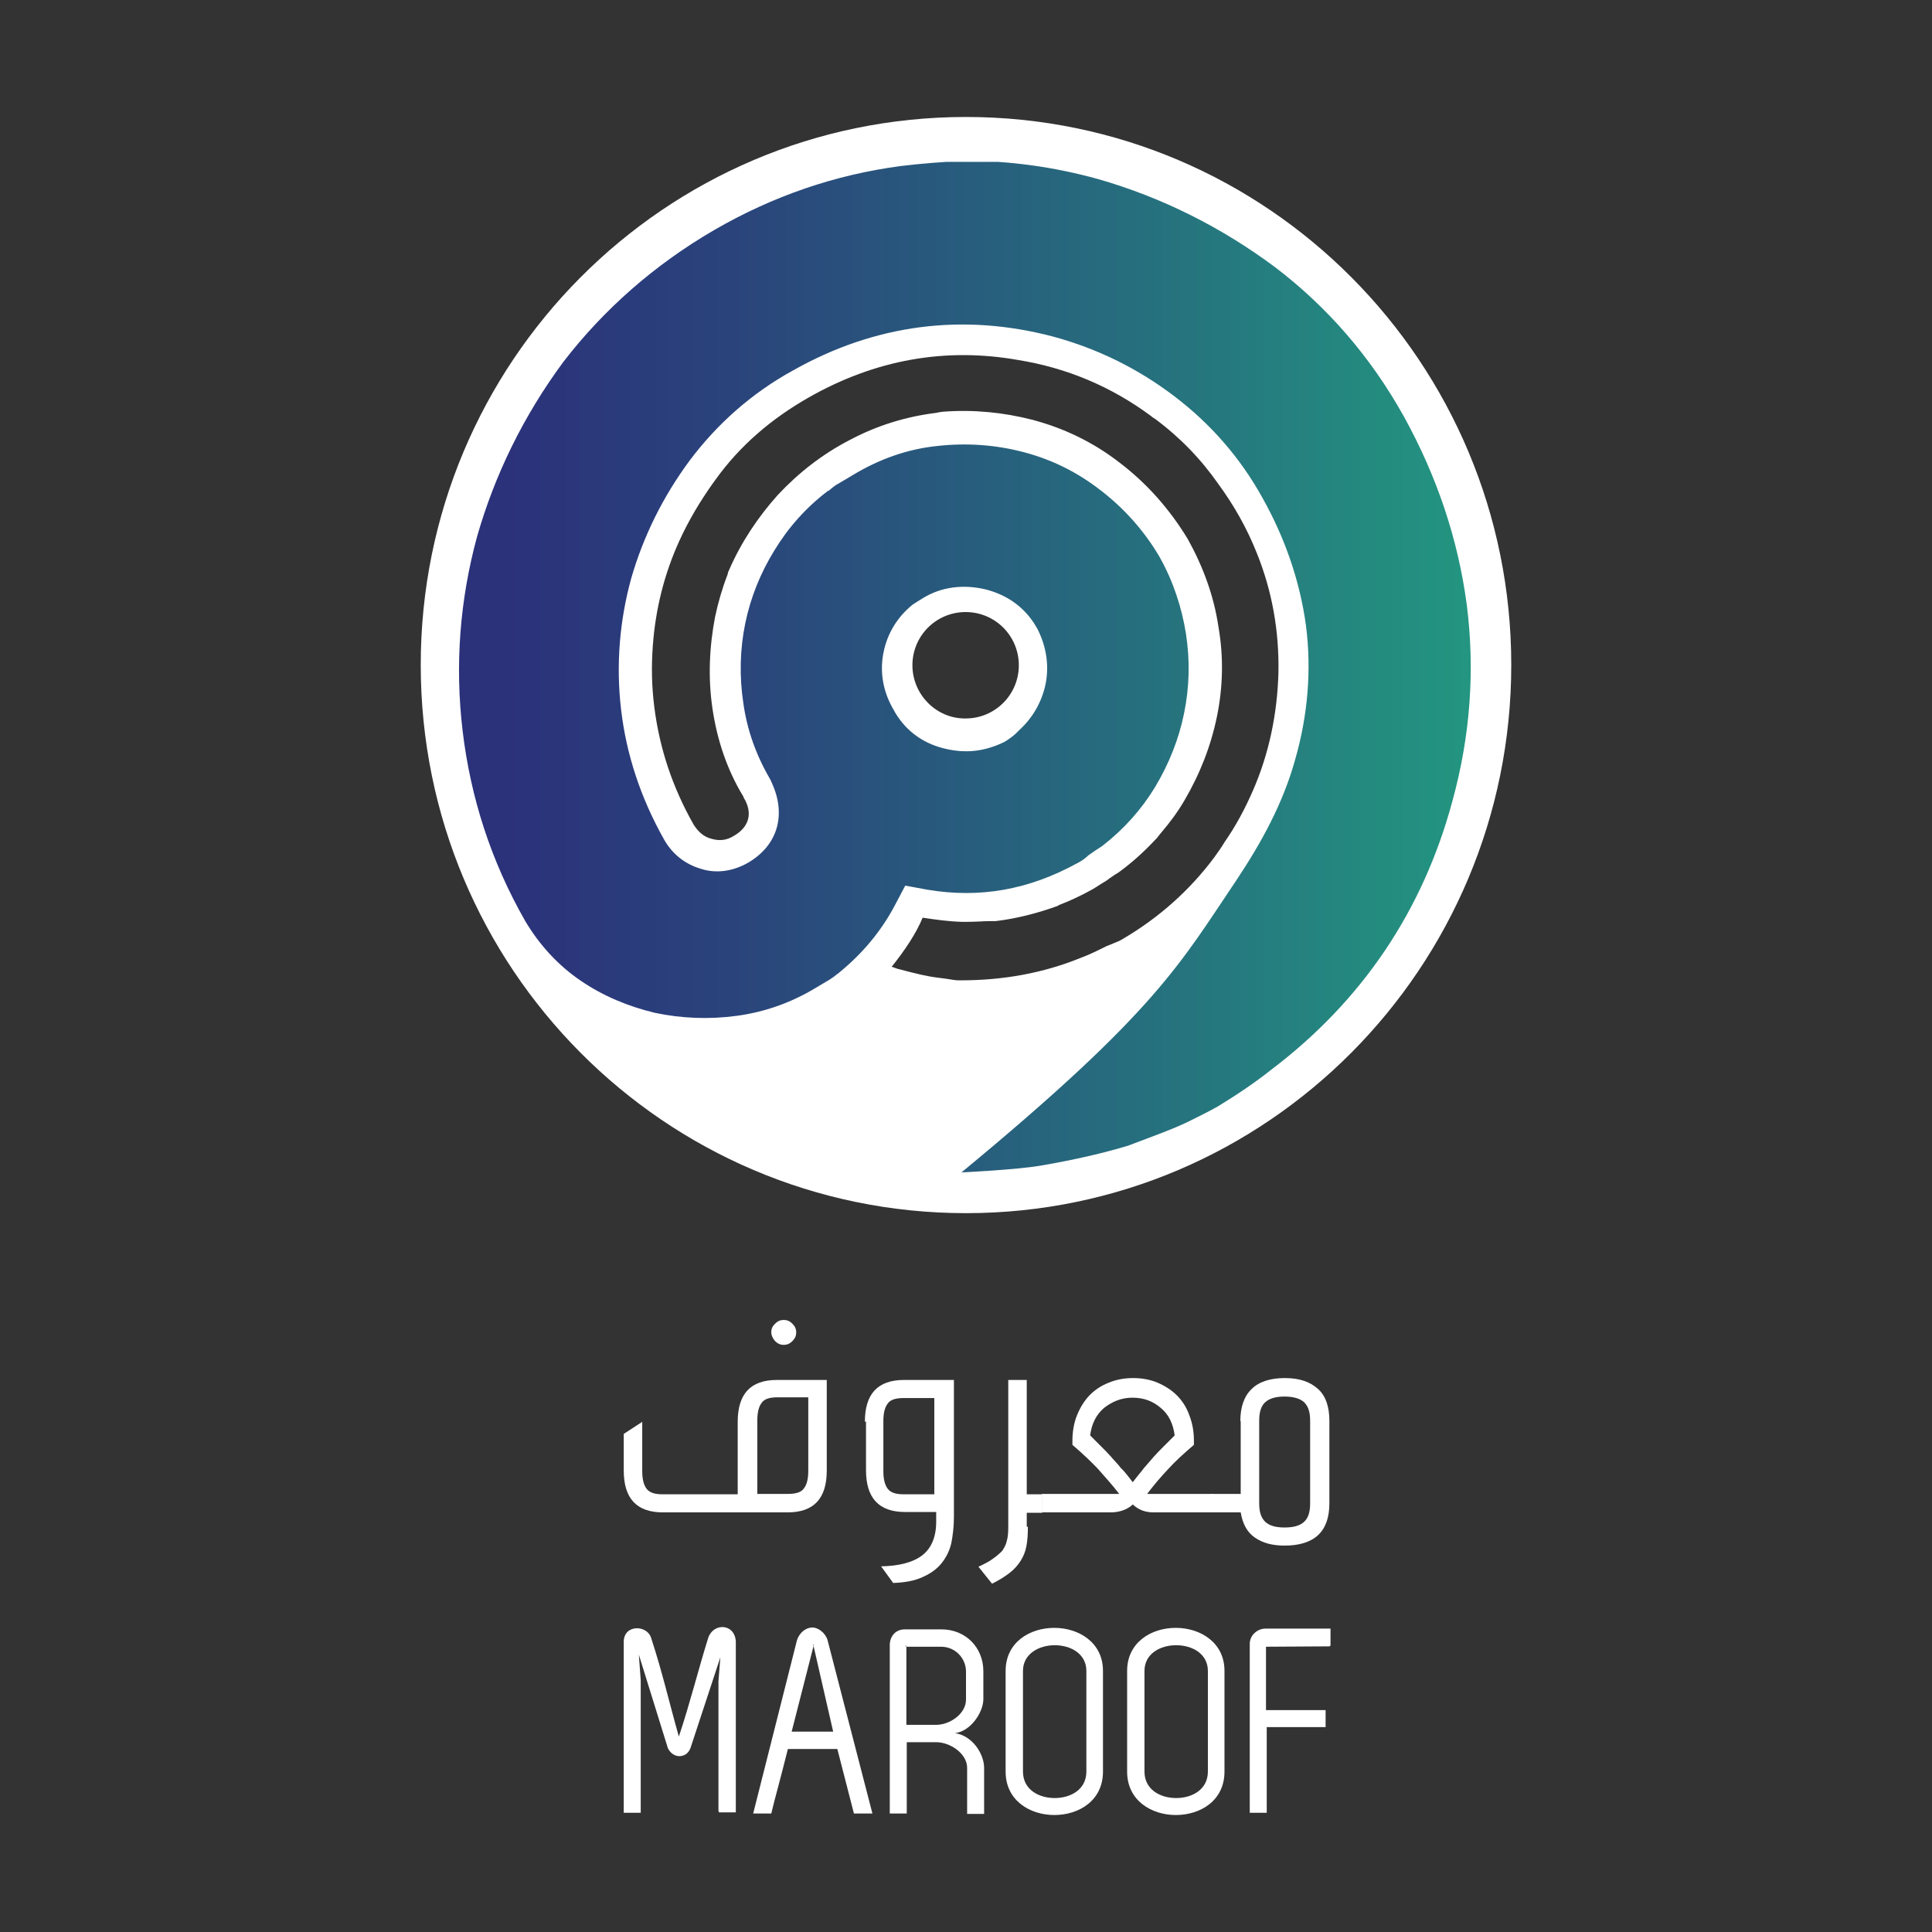
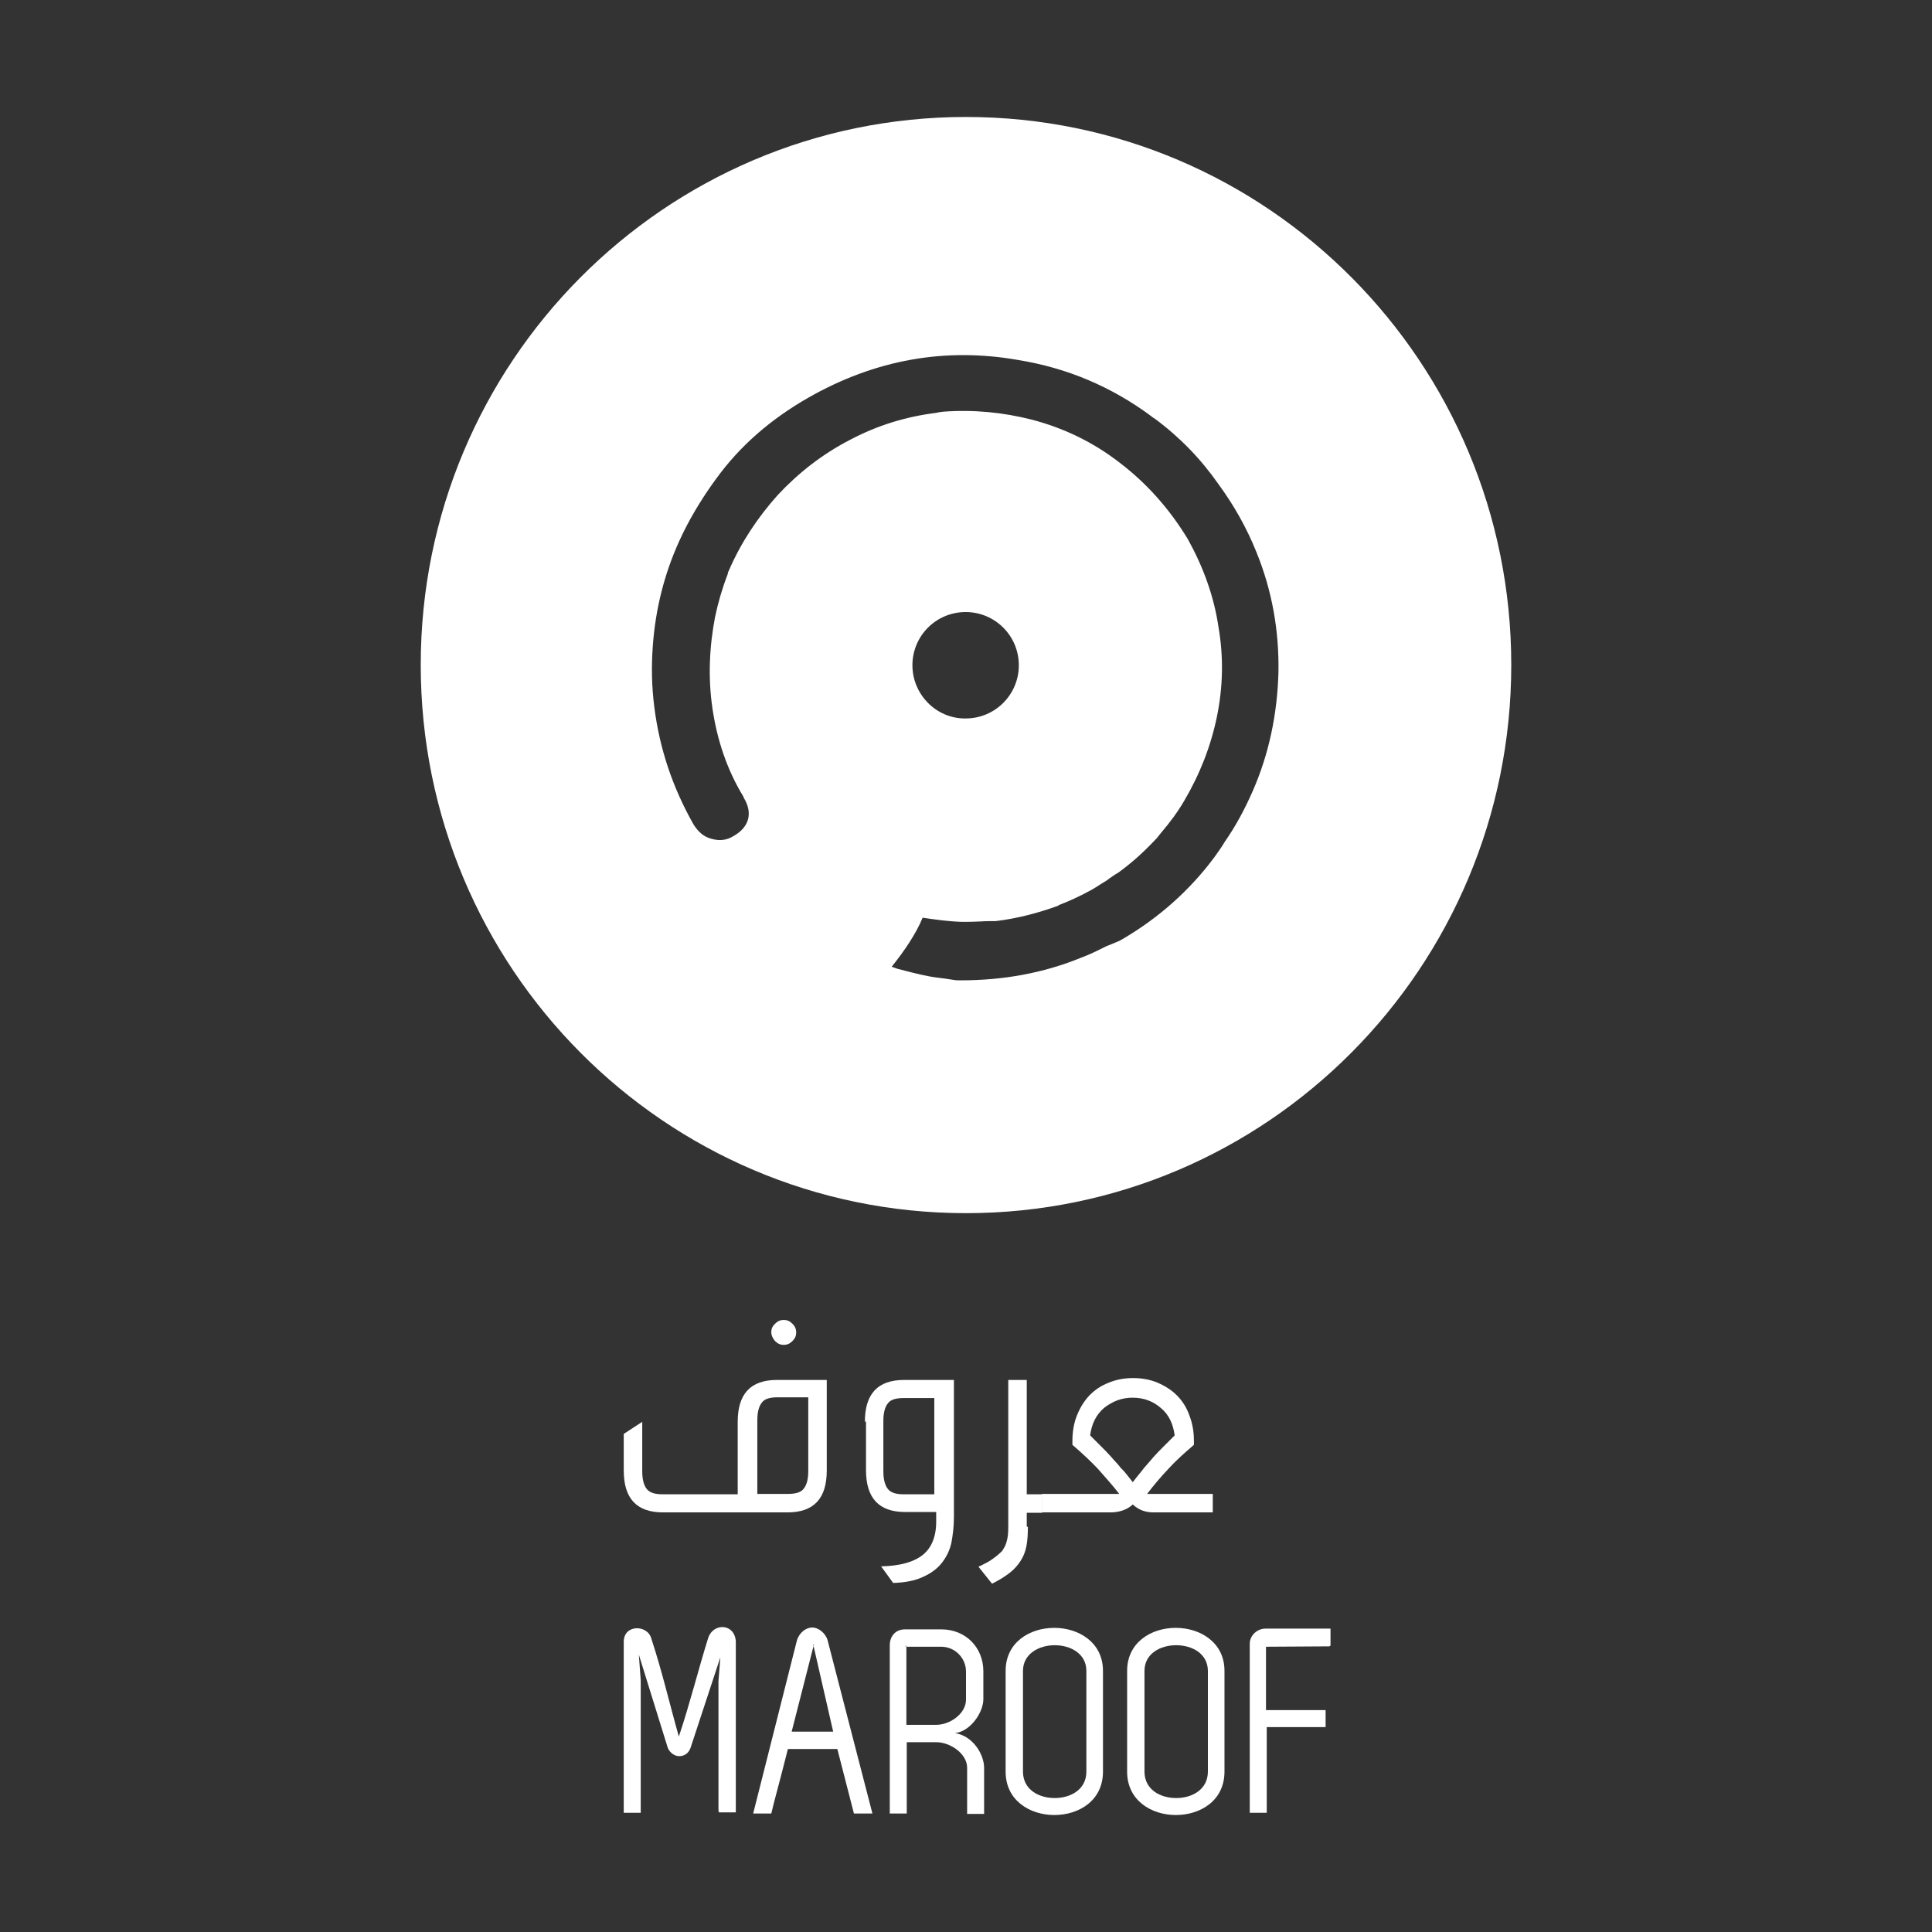
<svg xmlns="http://www.w3.org/2000/svg" xmlns:xlink="http://www.w3.org/1999/xlink" id="Layer_1" x="0px" y="0px" viewBox="0 0 512 512" style="enable-background:new 0 0 512 512;" xml:space="preserve">
  <rect x="0" y="0" width="512" height="512" fill="#333333" stroke="none" />
  <style type="text/css">	.st0{enable-background:new    ;}	.st1{fill:#FFFFFF;}			.st2{clip-path:url(#SVGID_00000053505926558206103400000010815455756451831711_);fill:url(#SVGID_00000126297392507047966290000015572526126473271198_);}</style>
  <g>
    <g>
      <g>
        <g class="st0">
          <g>
            <path class="st1" d="M256,31c-79.9,0-144.5,65.1-144.5,145.2c0,80.3,64.7,145.3,144.5,145.3s144.5-65.1,144.5-145.3      C400.5,96.1,335.9,31,256,31 M332,209.6c-2.1,4.8-4.5,9.3-7.5,13.6c-0.8,1.4-1.8,2.7-2.7,4c-6.4,8.6-14.5,15.9-24.2,21.6      l-0.7,0.4c-0.5,0.3-1.9,0.8-3.8,1.6c-2.2,1.1-4.4,2.2-6.6,3c-10,4.1-20.7,6-31.9,6h-0.8c-0.8,0-2.5-0.4-5.2-0.7      c-2.7-0.3-6-1.1-10.1-2.2c-0.7-0.1-1.5-0.5-2.2-0.7c3.4-4.2,6.6-9,8.2-13c3.4,0.5,6.8,1,10.5,1.1c1.5,0,3,0,4.7-0.1      c1.5-0.1,3-0.1,4.2-0.1c5.8-0.7,11.4-2.2,16.6-4.1v-0.1c2.9-1.1,5.9-2.5,8.8-4.1c0.5-0.3,1.2-0.7,1.8-1.1      c1-0.7,2.1-1.2,2.9-1.9c0.8-0.5,1.5-1.1,2.3-1.5c3.6-2.6,6.8-5.5,9.9-8.8c0.1-0.1,0.1-0.1,0.3-0.3c0.4-0.5,0.8-1,1.2-1.5      c2.3-2.7,4.4-5.5,6.2-8.6c4.1-7,7-14.4,8.6-22.2s1.8-15.8,0.4-23.8c-1.2-8.1-4-15.8-8.1-23.2c-4.9-8.1-11-14.9-18.1-20.3      c-7.1-5.5-14.9-9.2-23.3-11.4c-7.5-1.9-15.3-2.7-23.4-2.1c-0.5,0.1-1.2,0.1-1.8,0.3c-8.2,1-15.9,3.4-23.2,7.3      c-7.1,3.7-13.4,8.6-18.9,14.5c-5.2,5.8-9.7,12.5-12.9,19.9c-0.1,0.3-0.3,0.5-0.3,0.8c0,0.1-0.1,0.3-0.1,0.4      c-1.4,3.6-2.5,7.4-3.3,11.2c-1.5,7.8-1.9,16-0.7,24.2c1.2,8.2,3.8,16.2,8.2,23.4l0.1,0.3c2.5,4.1,1.4,7.8-2.6,10.1      c-1.9,1.2-3.8,1.4-5.9,0.8c-2.1-0.5-3.6-1.9-4.8-3.8c-5.6-9.9-9-20.1-10.4-31.1c-0.7-5.5-0.8-10.8-0.4-16.2      c0.7-9.7,3-19,7-27.8c2.5-5.5,5.5-10.5,8.9-15.3c0.3-0.4,0.5-0.7,0.8-1.1c6.4-8.9,14.7-16,24.5-21.6      c17.7-10.1,36.3-13.4,55.6-10c13,2.1,24.8,7.1,35.3,14.9c0.3,0.3,0.5,0.4,1,0.7c6.6,4.9,12.2,10.7,16.8,17.3      c4.1,5.6,7.5,11.6,10.1,18.1c4.1,10.1,6,20.7,5.8,31.8C338.5,189.2,336.3,199.8,332,209.6 M241.8,176.3      c0-7.8,6.3-14.1,14.1-14.1c7.8,0,14.1,6.3,14.1,14.1s-6.3,14.1-14.1,14.1C248.1,190.5,241.8,184,241.8,176.3" />
          </g>
        </g>
        <path class="st1" d="M170.2,389.9c0,2.1,0.4,3.7,1.2,4.7c0.8,1,2.2,1.4,4.1,1.4h20v-19.2c0-7.4,3.4-11.1,10.4-11.1h13.2v24    c0,7.4-3.4,11.1-10.4,11.1h-33c-7,0-10.4-3.7-10.4-11.1v-9.7l4.9-3.2L170.2,389.9L170.2,389.9z M200.7,395.9h8.2    c1.9,0,3.4-0.4,4.1-1.4c0.8-1,1.2-2.5,1.2-4.7v-19.5H206c-1.9,0-3.4,0.4-4.1,1.4c-0.8,1-1.2,2.5-1.2,4.7V395.9z M204.4,353.1    c0-1,0.3-1.6,1-2.3s1.4-1,2.3-1s1.6,0.3,2.3,1c0.7,0.7,1,1.4,1,2.3s-0.3,1.6-1,2.3s-1.4,1-2.3,1s-1.6-0.3-2.3-1    C204.8,354.7,204.4,353.9,204.4,353.1" />
        <path class="st1" d="M229.2,376.8c0-7.4,3.4-11.1,10.4-11.1h13.2V402c0,2.6-0.3,4.9-0.7,7c-0.5,2.1-1.4,3.8-2.6,5.3    c-1.2,1.5-2.9,2.7-4.9,3.6c-2.1,1-4.8,1.5-7.9,1.6l-3.2-4.4c4.9-0.1,8.6-1.1,11-3c2.3-1.8,3.6-4.8,3.6-8.8v-2.6h-8.2    c-7,0-10.4-3.7-10.4-11.1v-12.9L229.2,376.8L229.2,376.8z M234.1,389.9c0,2.1,0.4,3.7,1.2,4.7c0.8,1,2.2,1.4,4.1,1.4h8.2v-25.5    h-8.2c-1.9,0-3.4,0.4-4.1,1.4c-0.8,1-1.2,2.5-1.2,4.7V389.9z" />
        <path class="st1" d="M272.4,404.6c0,1.9-0.1,3.7-0.4,5.2c-0.3,1.5-0.8,2.7-1.5,3.8c-0.7,1.1-1.6,2.2-2.9,3.2s-2.7,1.9-4.7,2.9    l-3.6-4.5c1.5-0.7,2.9-1.4,3.8-2.1c1-0.7,1.8-1.4,2.5-2.1c0.5-0.8,1-1.6,1.2-2.6c0.3-1,0.4-2.2,0.4-3.7v-39h4.9v30.3h4.1v4.9    h-4.1v3.7L272.4,404.6L272.4,404.6z" />
        <path class="st1" d="M300.2,398.7c-1.5,1.4-3.6,2.1-5.9,2.1h-18.2v-4.9h20.5c-1.9-2.5-3.8-4.5-5.6-6.6c-1.8-1.9-4.1-4.1-6.8-6.4    v-1c0-2.5,0.4-4.8,1.2-6.8s1.9-3.8,3.3-5.3c1.5-1.5,3.1-2.6,5.2-3.4c1.9-0.8,4.1-1.2,6.4-1.2c2.3,0,4.5,0.4,6.4,1.2    c1.9,0.8,3.7,1.9,5.2,3.4c1.5,1.5,2.6,3.3,3.3,5.3c0.8,2.1,1.2,4.2,1.2,6.8v1c-2.7,2.3-5.1,4.5-6.8,6.4c-1.8,1.9-3.7,4.1-5.6,6.6    h17.4v4.9h-15.1C303.7,400.9,301.8,400.2,300.2,398.7 M300.2,392.8c1.1-1.5,2.2-2.7,3-3.8c1-1.1,1.8-2.1,2.6-3s1.8-1.9,2.6-2.7    l2.9-2.9c-0.4-3-1.5-5.5-3.7-7.3c-2.1-1.8-4.5-2.7-7.5-2.7c-2.9,0-5.3,1-7.5,2.7c-2.1,1.8-3.3,4.2-3.7,7.3l2.9,2.9    c0.8,0.8,1.8,1.8,2.6,2.7c0.8,1,1.8,1.9,2.6,3C298.1,390,299,391.3,300.2,392.8" />
-         <path class="st1" d="M328.7,376.6c0-3.7,1-6.6,3-8.5c1.9-1.9,4.9-2.9,8.8-2.9s6.7,1,8.8,2.9s3,4.8,3,8.5v21.8    c0,7.5-4,11.2-11.9,11.2c-3.2,0-5.8-0.7-7.8-2.1c-2.1-1.4-3.3-3.7-3.8-6.7h-8.1v-4.9h8.1V376.6z M333.7,398.4    c0,2.3,0.5,3.8,1.6,4.9c1.1,1,2.7,1.5,5.1,1.5c2.5,0,4.1-0.5,5.2-1.5c1.1-1,1.6-2.6,1.6-4.9v-21.9c0-2.3-0.5-3.8-1.6-4.9    c-1.1-1-2.9-1.5-5.2-1.5c-2.3,0-4,0.5-5.1,1.5c-1.1,1-1.6,2.6-1.6,4.9V398.4z" />
        <path class="st1" d="M190.4,445.5l0.5-6.3l-7.9,24c-0.5,1.4-1.6,2.2-3,2.2c-1.1,0-2.3-0.7-3-2.1l-7.7-24.8l0.5,6.8v35.1h-4.5    v-45.2c-0.1-4.8,6.3-4.7,7.3-1c3,9.2,4.7,16.8,7.3,26c2.9-8.6,5.2-17.9,7.8-26.2c1.4-4,7-3.8,7.3,1v45.3h-4.5v-0.3h-0.1v-34.7    L190.4,445.5L190.4,445.5z" />
        <path class="st1" d="M221.9,463.5h-13.1c-2.3,9.2-3.6,13.6-4.4,17.1h-4.8l11.6-45.9c0.7-2.2,2.5-3.4,4.1-3.4c1.5,0,3.4,1.4,4,3.3    l11.9,46h-4.9L221.9,463.5z M215.6,436.2l-5.8,22.7h11L215.6,436.2z M215.5,435.7l0.1,0.7c0-0.1,0-0.3,0.1-0.4L215.5,435.7z" />
        <path class="st1" d="M239.8,431.8h9.7c6.4,0,11.1,4.8,11.1,11.1v7.4c0,3.4-3.3,8.5-7.5,9c4.7,0.7,7.7,5.6,7.7,9.2v12.2h-4.5    v-12.2c0-3.8-4.5-6.8-8.2-6.8h-7.8v18.9h-4.5v-44.8C235.9,433.5,237.4,431.8,239.8,431.8 M240.2,436.3v-0.3    c-0.1,0.1-0.1,0.3-0.4,0.3H240.2z M240.2,436.3v20.8h7.9c3.6,0,7.9-2.9,7.9-6.7v-7.4c0-3.6-2.9-6.6-6.6-6.6h-9.3V436.3z" />
        <path class="st1" d="M266.5,442.8c0-7.5,6.3-11.4,12.9-11.4c6.4,0,12.9,3.8,12.9,11.4v26.7c0,7.7-6.4,11.5-12.9,11.5    c-6.4,0-12.9-3.8-12.9-11.5V442.8z M271.1,469.5c0,4.7,4.1,7,8.4,7s8.4-2.3,8.4-7v-26.7c0-4.5-4.1-6.8-8.4-6.8    c-4.2,0-8.4,2.3-8.4,6.8V469.5z" />
        <path class="st1" d="M298.7,442.8c0-7.5,6.3-11.4,12.9-11.4c6.4,0,12.9,3.8,12.9,11.4v26.7c0,7.7-6.4,11.5-12.9,11.5    c-6.4,0-12.9-3.8-12.9-11.5V442.8z M303.3,469.5c0,4.7,4.1,7,8.4,7s8.4-2.3,8.4-7v-26.7c0-4.5-4.1-6.8-8.4-6.8s-8.4,2.3-8.4,6.8    V469.5z" />
        <path class="st1" d="M352.3,436.3l-16.8,0.1v16.8h15.8v4.5h-15.6v22.7h-4.5v-44.8c0-2.3,2.1-4,4.1-4h17.3v4.5L352.3,436.3    L352.3,436.3z" />
      </g>
      <g>
        <g>
          <defs>
            <path id="SVGID_1_" d="M250,198.3c-5.9-1.5-10.5-5.1-13.3-10.4c-2.6-4.5-3.6-9.6-2.6-14.8s3.7-9.6,7.8-12.9l1.1-0.7l1.6-1      c4.9-3,10.7-3.7,16.6-2.3c5.9,1.5,10.5,4.9,13.4,9.9l0.3,0.5c2.5,4.9,3.2,10.1,2.1,15.1c-1.1,4.7-3.4,8.6-7,11.9      c-1,1.1-2.1,1.9-3.3,2.7l-0.5,0.3c-3.2,1.6-6.7,2.5-10.1,2.5C253.9,199.1,252,198.8,250,198.3 M238.7,44      c-17.3,2.3-33.8,7.9-49.5,17c-15.8,9.2-29.2,21-39.9,34.9c-10.5,14.2-18.2,29.9-22.9,46.4c-4.5,16.6-5.9,33.8-3.8,51.4      s7.5,34.5,16.6,50.4c3.8,6.4,8.8,11.8,14.7,15.8c6,4.1,12.6,6.8,19.6,8.5c7.1,1.5,14.4,1.8,21.8,0.8c7.3-1,14.2-3.4,20.7-7.3      l3.7-2.2c0.8-0.5,1.5-1,2.1-1.5l0.4-0.3c6.3-5.1,11.2-11,14.8-17.7l2.9-5.5l6,1.1c13.8,2.3,26.7,0,39.5-7c1-0.5,2.1-1.2,3-2.1      c1.4-1,2.6-1.8,3.7-2.5c5.8-4.5,10.4-9.7,14-15.6c3.7-6.2,6.3-12.7,7.7-19.6s1.6-13.8,0.5-21c-1.1-7-3.4-14-7-20.4      c-4.1-7-9.5-13-15.8-17.8c-6.2-4.8-13-8.1-20.3-10c-7.3-1.9-14.9-2.5-22.9-1.6c-7.7,0.8-15.2,3.4-22.3,7.7l-3.7,2.2      c-1,0.5-1.8,1.2-2.6,1.9l-0.3,0.1c-5.8,4.4-10.5,9.7-14.2,15.8c-3.7,6-6.3,12.5-7.7,19.3c-1.4,6.8-1.6,14-0.5,21.2      c1,7.1,3.4,13.8,7.1,20.1l0.5,1.1c3.8,8.4,1.5,16.4-6.3,21c-4,2.3-8.5,3-12.7,1.6c-4-1.2-7.4-3.8-9.6-7.7      c-6.2-11-10-22.5-11.4-34.4s-0.4-23.7,2.7-34.9c3.2-11.1,8.4-21.6,15.5-31.2c7.3-9.7,16.4-17.8,27.3-23.8      c21.8-12.3,45.1-15.3,69-9c11.8,3.2,22.5,8.5,32.1,15.8c9.6,7.3,17.5,16.3,23.4,27c6,10.7,9.9,22.1,11.5,33.8      c1.5,11.8,0.5,23.8-2.9,35.6c-3.2,11.5-8.9,21.9-15.5,31.8c-14.9,22.1-21.2,34.8-72.9,77.5c0,0,14.7-0.7,21-1.8      c8.8-1.5,16.6-3.3,23.2-5.3c6.6-2.5,11.9-4.4,15.8-6.3c5.3-2.6,7.1-3.6,7.8-4c4.9-3,9.9-6.3,14.4-9.9      c24-18.2,40.1-42.1,47.9-71.1c4.8-17.4,6-34.9,3.8-52.1c-2.3-17.3-7.9-34-16.7-49.9c-8.8-15.8-20.3-29-34.1-39.5      c-14.1-10.5-29.9-18.5-47.1-23.4c-11.6-3.2-23.4-4.8-35.1-4.8C250.1,42.9,244.4,43.3,238.7,44" />
          </defs>
          <clipPath id="SVGID_00000024002944378579413330000003916242469412359560_">
            <use xlink:href="#SVGID_1_" style="overflow:visible;" />
          </clipPath>
          <linearGradient id="SVGID_00000168833587782585615730000006823959704714698687_" gradientUnits="userSpaceOnUse" x1="-1086.266" y1="-447.459" x2="-1086.016" y2="-447.459" gradientTransform="matrix(1071.021 0 0 -1071.021 1163535.875 -479061.438)">
            <stop offset="0" style="stop-color:#2B327A" />
            <stop offset="0.221" style="stop-color:#2A437B" />
            <stop offset="0.657" style="stop-color:#26707E" />
            <stop offset="1" style="stop-color:#239780" />
          </linearGradient>
-           <rect x="120.7" y="42.9" style="clip-path:url(#SVGID_00000024002944378579413330000003916242469412359560_);fill:url(#SVGID_00000168833587782585615730000006823959704714698687_);" width="270.3" height="268" />
        </g>
      </g>
    </g>
  </g>
</svg>